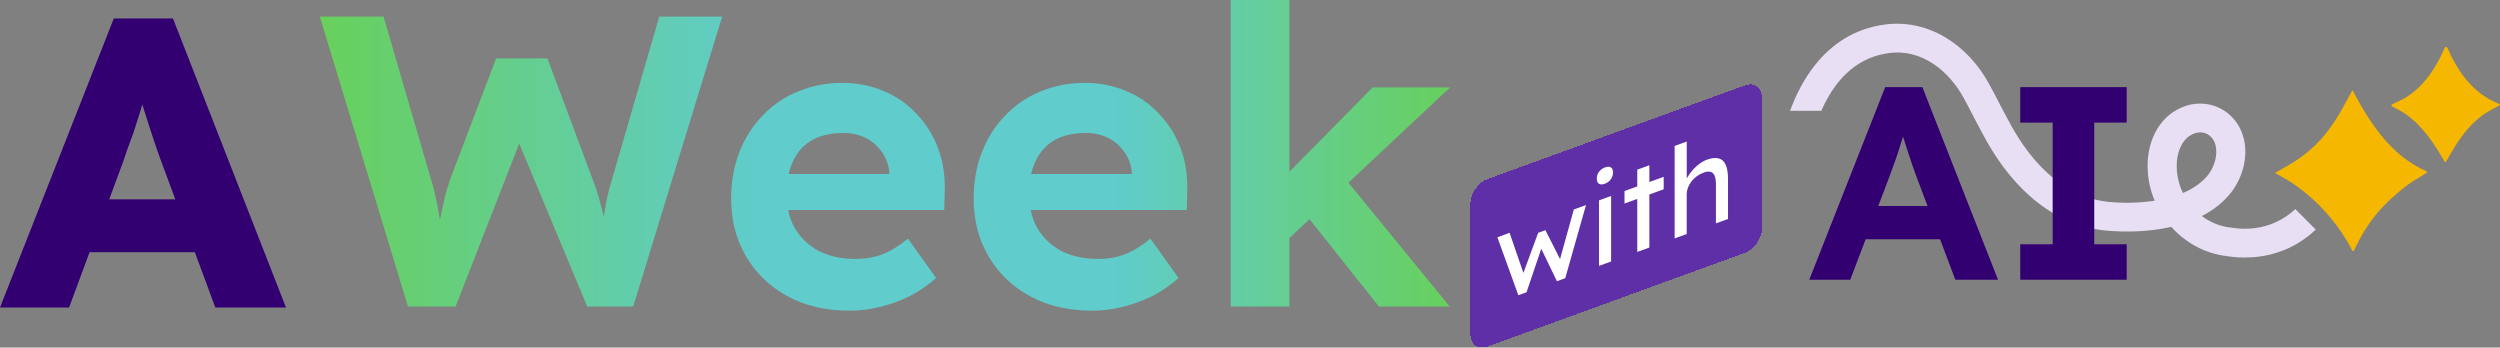
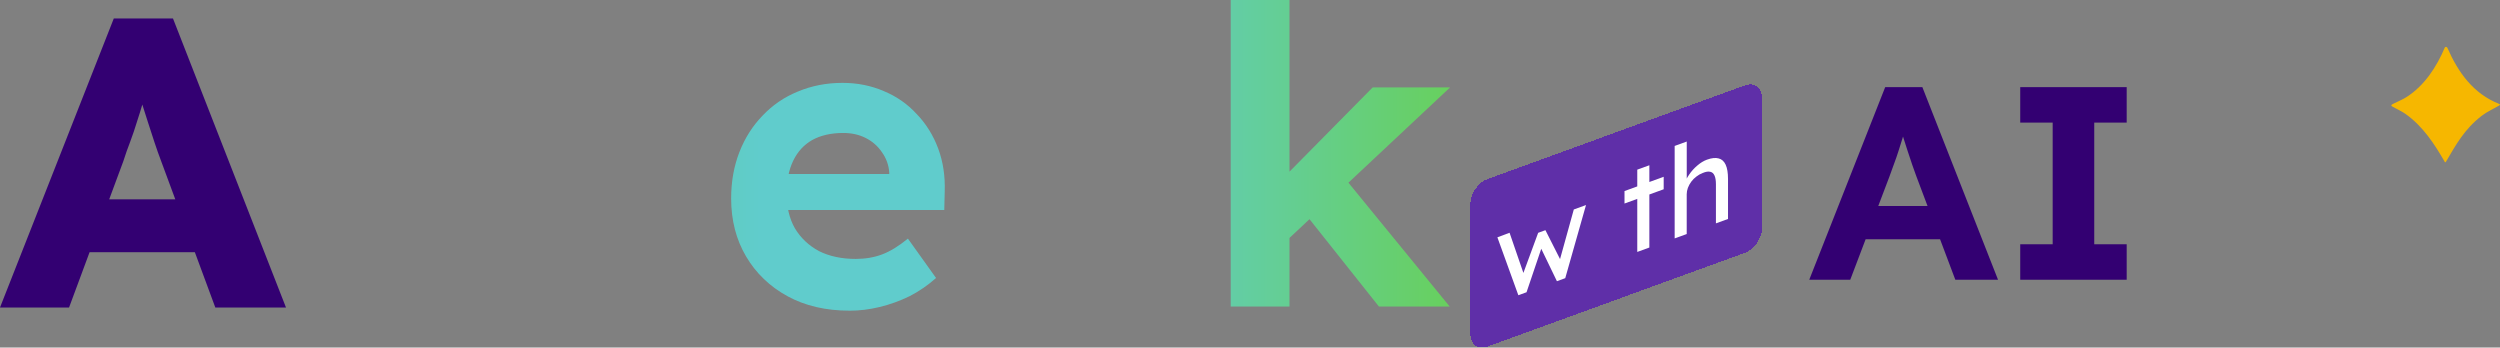
<svg xmlns="http://www.w3.org/2000/svg" xmlns:xlink="http://www.w3.org/1999/xlink" id="Layer_2" data-name="Layer 2" viewBox="0 0 813 113.02">
  <rect x="0" y="0" width="813" height="113.02" fill="#808080" stroke="none" />
  <defs>
    <style> .cls-1 { fill: none; } .cls-2 { fill: url(#linear-gradient-4); } .cls-3 { fill: url(#linear-gradient-3); } .cls-4 { fill: url(#linear-gradient-2); } .cls-5 { fill: #f6b700; } .cls-6 { fill: url(#linear-gradient); } .cls-7 { fill: #e8dff4; } .cls-8 { fill: #5f2fa8; } .cls-9 { fill: #fff; } .cls-10 { clip-path: url(#clippath); } .cls-11 { fill: #330072; } </style>
    <linearGradient id="linear-gradient" x1="102.52" y1="73.47" x2="483.19" y2="73.47" gradientTransform="translate(0 126) scale(1 -1)" gradientUnits="userSpaceOnUse">
      <stop offset="0" stop-color="#68d05a" />
      <stop offset=".38" stop-color="#60cccc" />
      <stop offset=".68" stop-color="#60cccc" />
      <stop offset=".98" stop-color="#68d05a" />
    </linearGradient>
    <linearGradient id="linear-gradient-2" y1="62.02" y2="62.02" xlink:href="#linear-gradient" />
    <linearGradient id="linear-gradient-3" x1="102.52" y1="62.02" x2="483.19" y2="62.02" xlink:href="#linear-gradient" />
    <linearGradient id="linear-gradient-4" y1="76.16" y2="76.16" xlink:href="#linear-gradient" />
    <clipPath id="clippath">
      <rect class="cls-1" x="582.14" y="7.72" width="230.86" height="83.25" />
    </clipPath>
  </defs>
  <g id="Layer_1-2" data-name="Layer 1">
    <g>
-       <path class="cls-6" d="M132.67,99.68L104,5.39h20.73l15.35,52.67c.63,1.89,1.17,3.95,1.61,6.2.54,2.16.94,4.27,1.21,6.33.36,1.98.63,3.86.81,5.66.27,1.71.49,3.14.67,4.31l-3.23-.13c.81-3.77,1.48-6.91,2.02-9.43.54-2.6,1.03-4.89,1.48-6.87.54-2.07,1.17-4.13,1.88-6.2l14.81-38.93h16.69l14.54,38.93c1.08,2.69,1.93,5.3,2.56,7.81.72,2.42,1.3,4.8,1.75,7.14.45,2.24.9,4.53,1.35,6.87l-2.96.54c.27-1.89.45-3.5.54-4.85.18-1.44.31-2.74.4-3.91.18-1.17.36-2.33.54-3.5.18-1.26.45-2.69.81-4.31.36-1.71.9-3.68,1.62-5.93l15.21-52.4h20.46l-28.94,94.29h-14.94l-23.29-55.77,2.15.27-21.67,55.5h-15.48Z" />
      <path class="cls-4" d="M276.27,101.03c-7.72,0-14.45-1.57-20.19-4.71-5.74-3.14-10.23-7.45-13.46-12.93-3.23-5.48-4.85-11.76-4.85-18.86,0-5.48.9-10.51,2.69-15.09,1.79-4.58,4.31-8.53,7.54-11.85,3.23-3.41,7.04-6.02,11.44-7.81,4.49-1.89,9.33-2.83,14.54-2.83,4.85,0,9.33.9,13.46,2.69,4.13,1.71,7.67,4.18,10.63,7.41,3.05,3.14,5.38,6.87,7,11.18,1.62,4.31,2.33,9.03,2.15,14.14l-.14,5.93h-57.21l-3.1-11.72h44.56l-2.15,2.42v-2.96c-.18-2.42-.99-4.62-2.42-6.6-1.35-1.98-3.1-3.5-5.25-4.58-2.15-1.08-4.58-1.62-7.27-1.62-3.95,0-7.31.76-10.1,2.29-2.69,1.53-4.76,3.77-6.19,6.74-1.43,2.96-2.15,6.56-2.15,10.78s.9,8.04,2.69,11.18c1.88,3.14,4.49,5.61,7.81,7.41,3.41,1.71,7.4,2.56,11.98,2.56,3.14,0,6.01-.49,8.62-1.48,2.6-.99,5.38-2.69,8.35-5.12l9.15,12.8c-2.6,2.33-5.47,4.31-8.62,5.93-3.14,1.53-6.37,2.69-9.69,3.5-3.32.81-6.6,1.21-9.83,1.21Z" />
-       <path class="cls-3" d="M355.14,101.03c-7.72,0-14.45-1.57-20.19-4.71-5.74-3.14-10.23-7.45-13.46-12.93-3.23-5.48-4.85-11.76-4.85-18.86,0-5.48.9-10.51,2.69-15.09,1.79-4.58,4.31-8.53,7.54-11.85,3.23-3.41,7.05-6.02,11.44-7.81,4.49-1.89,9.33-2.83,14.54-2.83,4.85,0,9.33.9,13.46,2.69,4.13,1.71,7.67,4.18,10.63,7.41,3.05,3.14,5.39,6.87,7,11.18,1.61,4.31,2.33,9.03,2.15,14.14l-.14,5.93h-57.21l-3.1-11.72h44.56l-2.15,2.42v-2.96c-.18-2.42-.99-4.62-2.42-6.6-1.35-1.98-3.1-3.5-5.25-4.58-2.15-1.08-4.58-1.62-7.27-1.62-3.95,0-7.31.76-10.1,2.29-2.69,1.53-4.76,3.77-6.19,6.74-1.44,2.96-2.15,6.56-2.15,10.78s.9,8.04,2.69,11.18c1.88,3.14,4.49,5.61,7.81,7.41,3.41,1.71,7.4,2.56,11.98,2.56,3.14,0,6.01-.49,8.61-1.48,2.6-.99,5.39-2.69,8.35-5.12l9.15,12.8c-2.6,2.33-5.47,4.31-8.61,5.93-3.14,1.53-6.37,2.69-9.69,3.5-3.32.81-6.6,1.21-9.83,1.21Z" />
      <path class="cls-2" d="M418.4,78.26l-5.65-15.76,33.65-34.08h25.17l-53.17,49.84ZM400.23,99.68V0h19.11v99.68h-19.11ZM448.42,99.68l-25.58-32.19,13.46-10.78,35.13,42.97h-23.02Z" />
      <g>
        <path class="cls-8" d="M483.81,58.21l83.55-30.41c3.11-1.13,5.64.63,5.64,3.95v42.46c0,3.31-2.52,6.92-5.64,8.05l-83.55,30.41c-3.11,1.13-5.64-.63-5.64-3.95v-42.46c0-3.31,2.52-6.92,5.64-8.05Z" shape-rendering="crispEdges" />
        <path class="cls-9" d="M493.77,96.02l-6.82-18.84,3.96-1.49,4.88,14.18-.88.24,5.3-14.4,2.36-.86,5.34,10.56-1.03.46,4.92-17.75,3.97-1.44-6.75,23.78-2.71.99-5.57-11.54.88-.2-5.19,15.33-2.67.97Z" />
-         <path class="cls-9" d="M520,86.47v-21.32l3.93-1.43v21.32l-3.93,1.43ZM521.91,59.74c-.84.31-1.49.31-1.94.02-.46-.29-.69-.86-.69-1.7,0-.79.23-1.5.69-2.16.48-.66,1.13-1.14,1.94-1.44.84-.31,1.49-.31,1.95-.02.46.29.69.86.69,1.7,0,.79-.24,1.51-.72,2.17-.46.65-1.09,1.13-1.91,1.43Z" />
        <path class="cls-9" d="M532.44,81.93v-26.76l3.93-1.43v26.76l-3.93,1.43ZM528.29,66.19v-4.06l12.74-4.64v4.06l-12.74,4.64Z" />
        <path class="cls-9" d="M544.6,77.51v-30.05l3.93-1.43v13.12l-.69.74c.25-1.04.75-2.09,1.49-3.14.74-1.08,1.61-2.05,2.63-2.91,1.02-.88,2.06-1.52,3.13-1.91,1.53-.56,2.8-.69,3.81-.41,1.02.25,1.78.94,2.29,2.05.51,1.11.76,2.66.76,4.64v13l-3.93,1.43v-12.71c0-1.22-.15-2.16-.46-2.84-.31-.7-.78-1.11-1.41-1.23-.64-.15-1.42-.02-2.36.37-.76.28-1.46.67-2.1,1.17-.64.48-1.2,1.03-1.68,1.67-.46.63-.83,1.3-1.11,2.03-.25.69-.38,1.38-.38,2.09v12.92l-1.95.71c-.33.12-.66.24-.99.36-.33.12-.66.24-.99.36Z" />
      </g>
      <g class="cls-10">
        <g>
-           <path class="cls-5" d="M765.51,81.49c-.1.22-.42.23-.53.01-4.49-8.7-11.22-16.3-19.34-21.85-2.69-1.84-5.57-3.09-5.64-3.4-.04-.18-.28.06,3.67-2.2,9.55-5.46,14.28-11.62,19.44-21.22.43-.81,1.07-2.03,1.51-2.78.21-.35.37-.81.44-.68,4.53,8.62,10.18,17.63,18.46,23.23,3.68,2.49,5.28,2.78,5.66,3.2.11.12.08.33-.07.42-3.38,2.17-5.21,3.08-7.51,4.95-5.79,4.71-11.24,9.81-16.09,20.33h0Z" />
          <path class="cls-5" d="M812.98,34.1c-.02.06-.24.2-.3.23-1.87,1.12-3.91,2-5.62,3.32-5.72,4.4-8.46,9.56-11.68,15.02-.08.13-.26.13-.33,0-3.31-5.78-7.16-11.66-12.73-15.58-2.01-1.42-4.55-2.33-4.66-2.76-.08-.3.73-.63.96-.74,1.58-.78,2.72-1.23,3.92-1.99,5.88-3.71,9.86-9.87,12.49-16.09.09-.21.32-.31.53-.24.16.05.28.17.35.32,3.47,7.96,8.42,14.87,16.76,18.18.34.14.35.2.31.33h0Z" />
-           <path class="cls-7" d="M746.45,67.99c-7.09,6.54-15.2,6.98-21.13,6l-.21-.03c-3.34-.4-6.44-1.73-9.07-3.7,3.86-1.98,7.04-4.53,9.49-7.62l.05-.06c3.87-5.05,5.46-11.66,4.15-17.28-1-4.44-3.83-8.12-7.76-10.09-3.85-1.94-8.4-2.04-12.49-.27-3.79,1.59-6.83,4.54-8.78,8.53-1.62,3.31-2.43,7.26-2.28,11.14.07,3.73.88,7.34,2.28,10.66-5.08.79-10.45.83-15.27.36-16.33-1.82-26.72-15.66-32.56-26.96l-.07-.12c-.96-1.73-1.86-3.49-2.82-5.34-.98-1.91-2-3.88-3.08-5.81-3.54-6.54-8.5-11.82-14.35-15.29-6.47-3.83-13.67-5.19-20.83-3.94-8.64,1.45-15.93,5.9-21.66,13.22-3.2,4.08-5.85,8.99-7.93,14.64h10.16c3.84-8.74,10.27-16.82,21.02-18.62h.04c11.72-2.07,20.72,6.11,25.24,14.45l.03.05c1.01,1.81,2,3.72,2.95,5.57.94,1.82,1.91,3.69,2.92,5.53,4.38,8.44,9.6,15.4,15.54,20.68,7.3,6.49,15.5,10.28,24.39,11.26h.06c7.39.72,14.98.32,21.37-1.11.08-.02.17-.04.25-.06,4.57,5.09,10.81,8.61,17.77,9.47,1.74.28,3.82.5,6.12.5,6.73,0,15.38-1.82,23.1-9.08l-6.65-6.68h0ZM707.88,54.39v-.11c-.17-4.02,1.42-9.09,5.32-10.72l.06-.02c.75-.32,1.51-.49,2.25-.49s1.51.17,2.2.52c1.42.72,2.42,2.06,2.81,3.79v.04c.69,2.91-.27,6.63-2.43,9.47-2.05,2.56-4.9,4.49-8.2,5.89-1.24-2.57-1.96-5.41-2.02-8.37h0Z" />
          <path class="cls-11" d="M588.37,90.97l24.7-62.64h12.08l24.61,62.64h-13.89l-12.71-33.74c-.36-.95-.8-2.18-1.31-3.67-.51-1.49-1.04-3.07-1.58-4.74-.54-1.67-1.05-3.27-1.53-4.79-.48-1.52-.84-2.79-1.08-3.8l2.43-.09c-.36,1.37-.77,2.79-1.22,4.25-.45,1.46-.92,2.95-1.4,4.47-.48,1.52-.99,3-1.53,4.43-.54,1.43-1.05,2.83-1.53,4.21l-12.71,33.47h-13.35ZM599.82,77.81l4.42-10.83h28.94l4.51,10.83h-37.87Z" />
          <path class="cls-11" d="M656.98,90.97v-11.54h10.55v-39.55h-10.55v-11.54h34.62v11.54h-10.55v39.55h10.55v11.54h-34.62Z" />
        </g>
      </g>
      <path class="cls-11" d="M0,100L37.01,6h19.24l36.75,94h-22.98l-17.64-47.67c-.71-1.88-1.43-3.89-2.14-6.04-.71-2.15-1.43-4.34-2.14-6.58-.71-2.33-1.43-4.57-2.14-6.71-.62-2.24-1.16-4.3-1.6-6.18l4.01-.13c-.53,2.24-1.16,4.43-1.87,6.58-.62,2.15-1.29,4.3-2,6.45-.62,2.06-1.34,4.16-2.14,6.31-.8,2.06-1.56,4.21-2.27,6.45l-17.64,47.54H0ZM17.64,82.01l7.08-17.19h43.03l6.95,17.19H17.64Z" />
    </g>
  </g>
</svg>